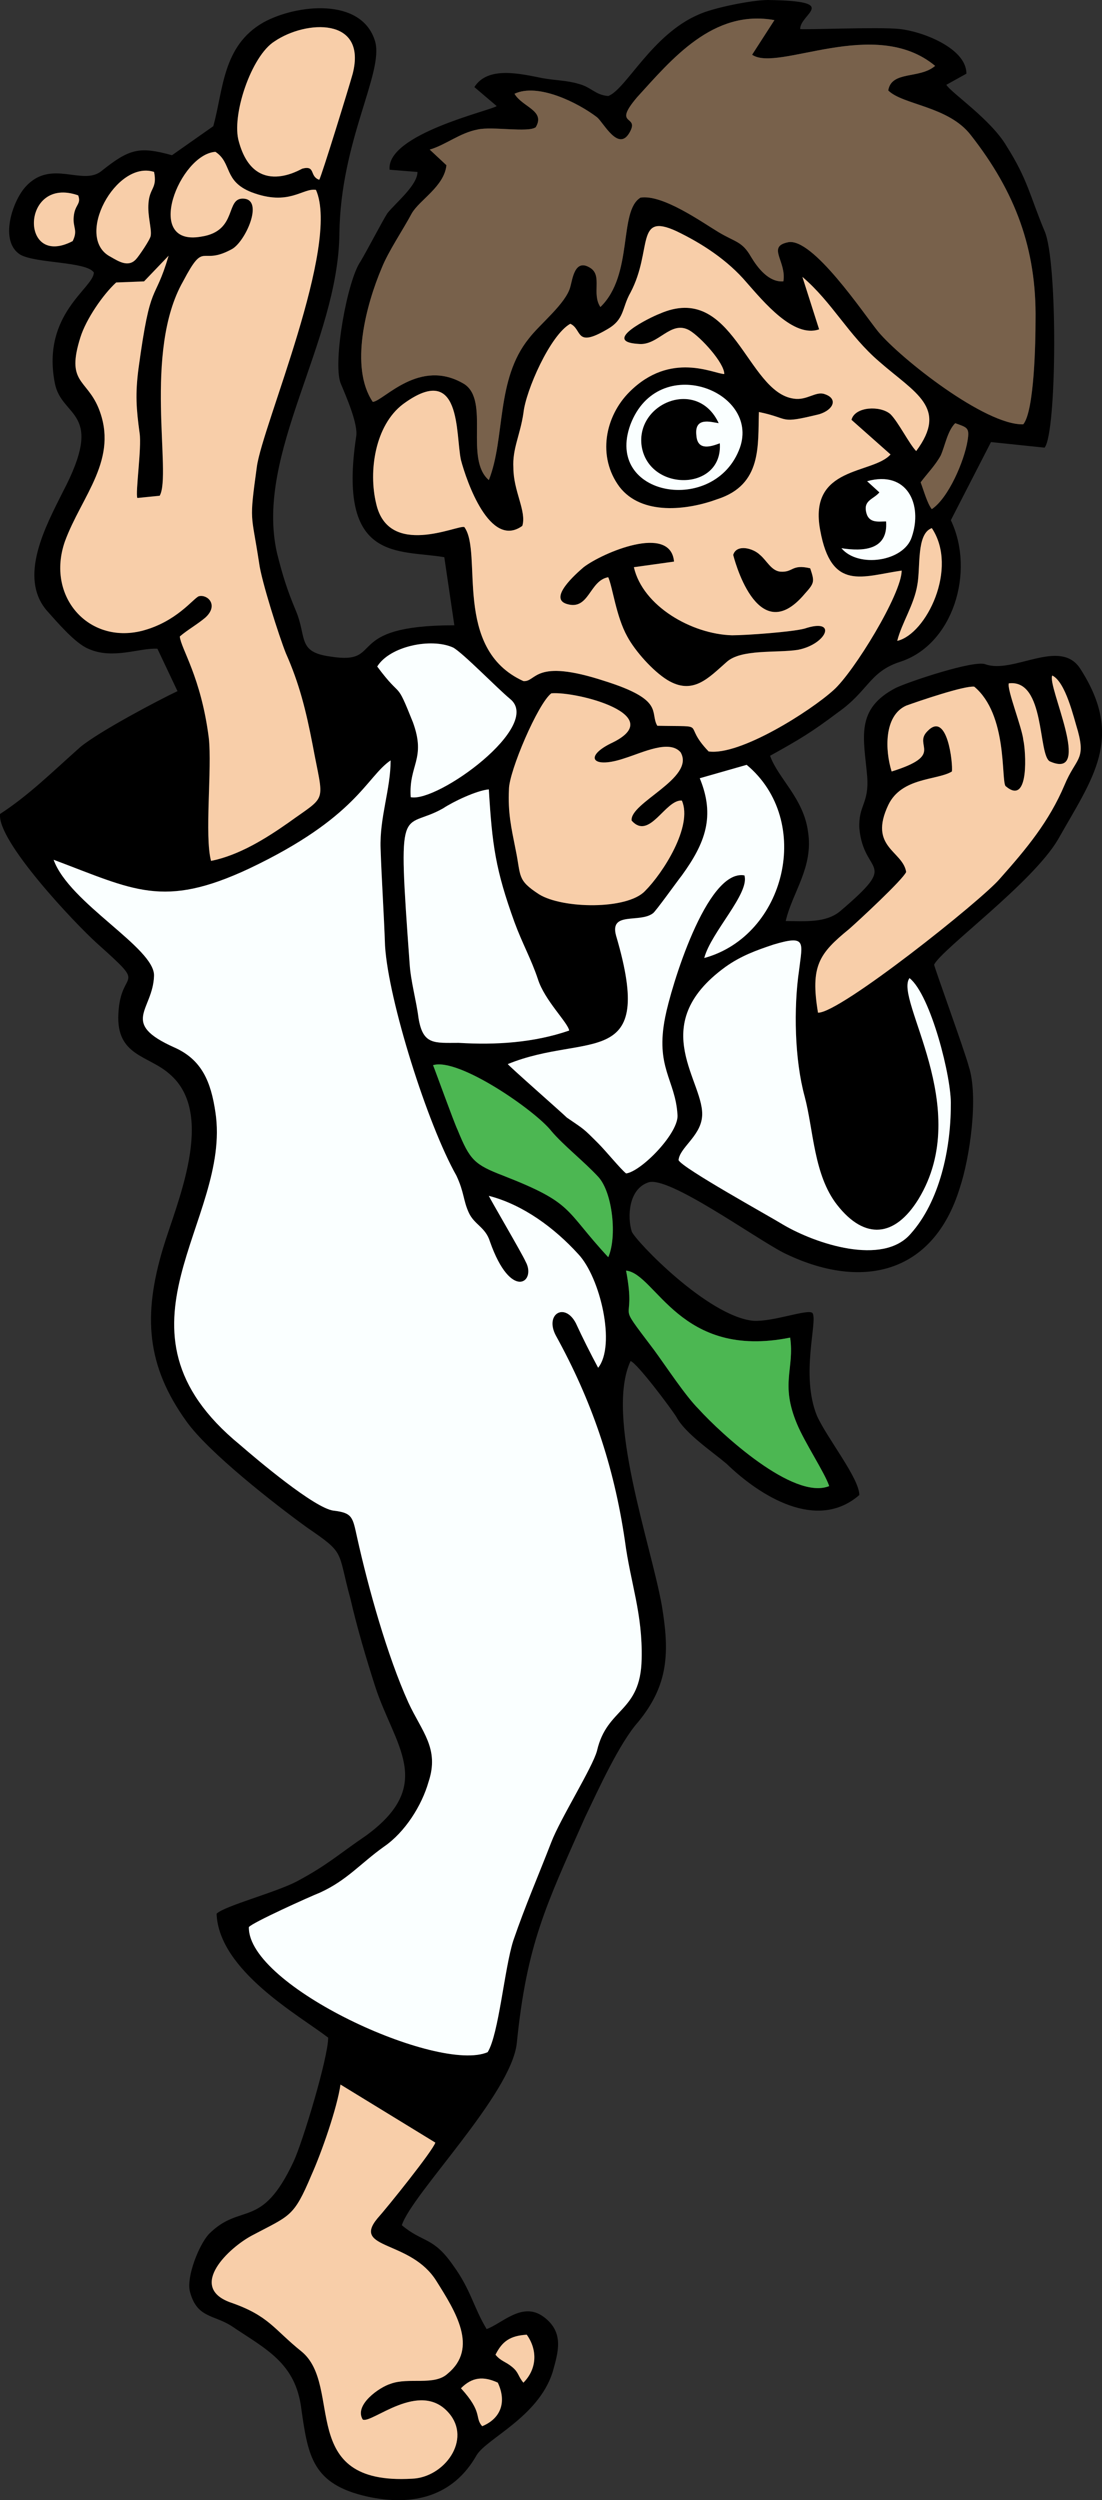
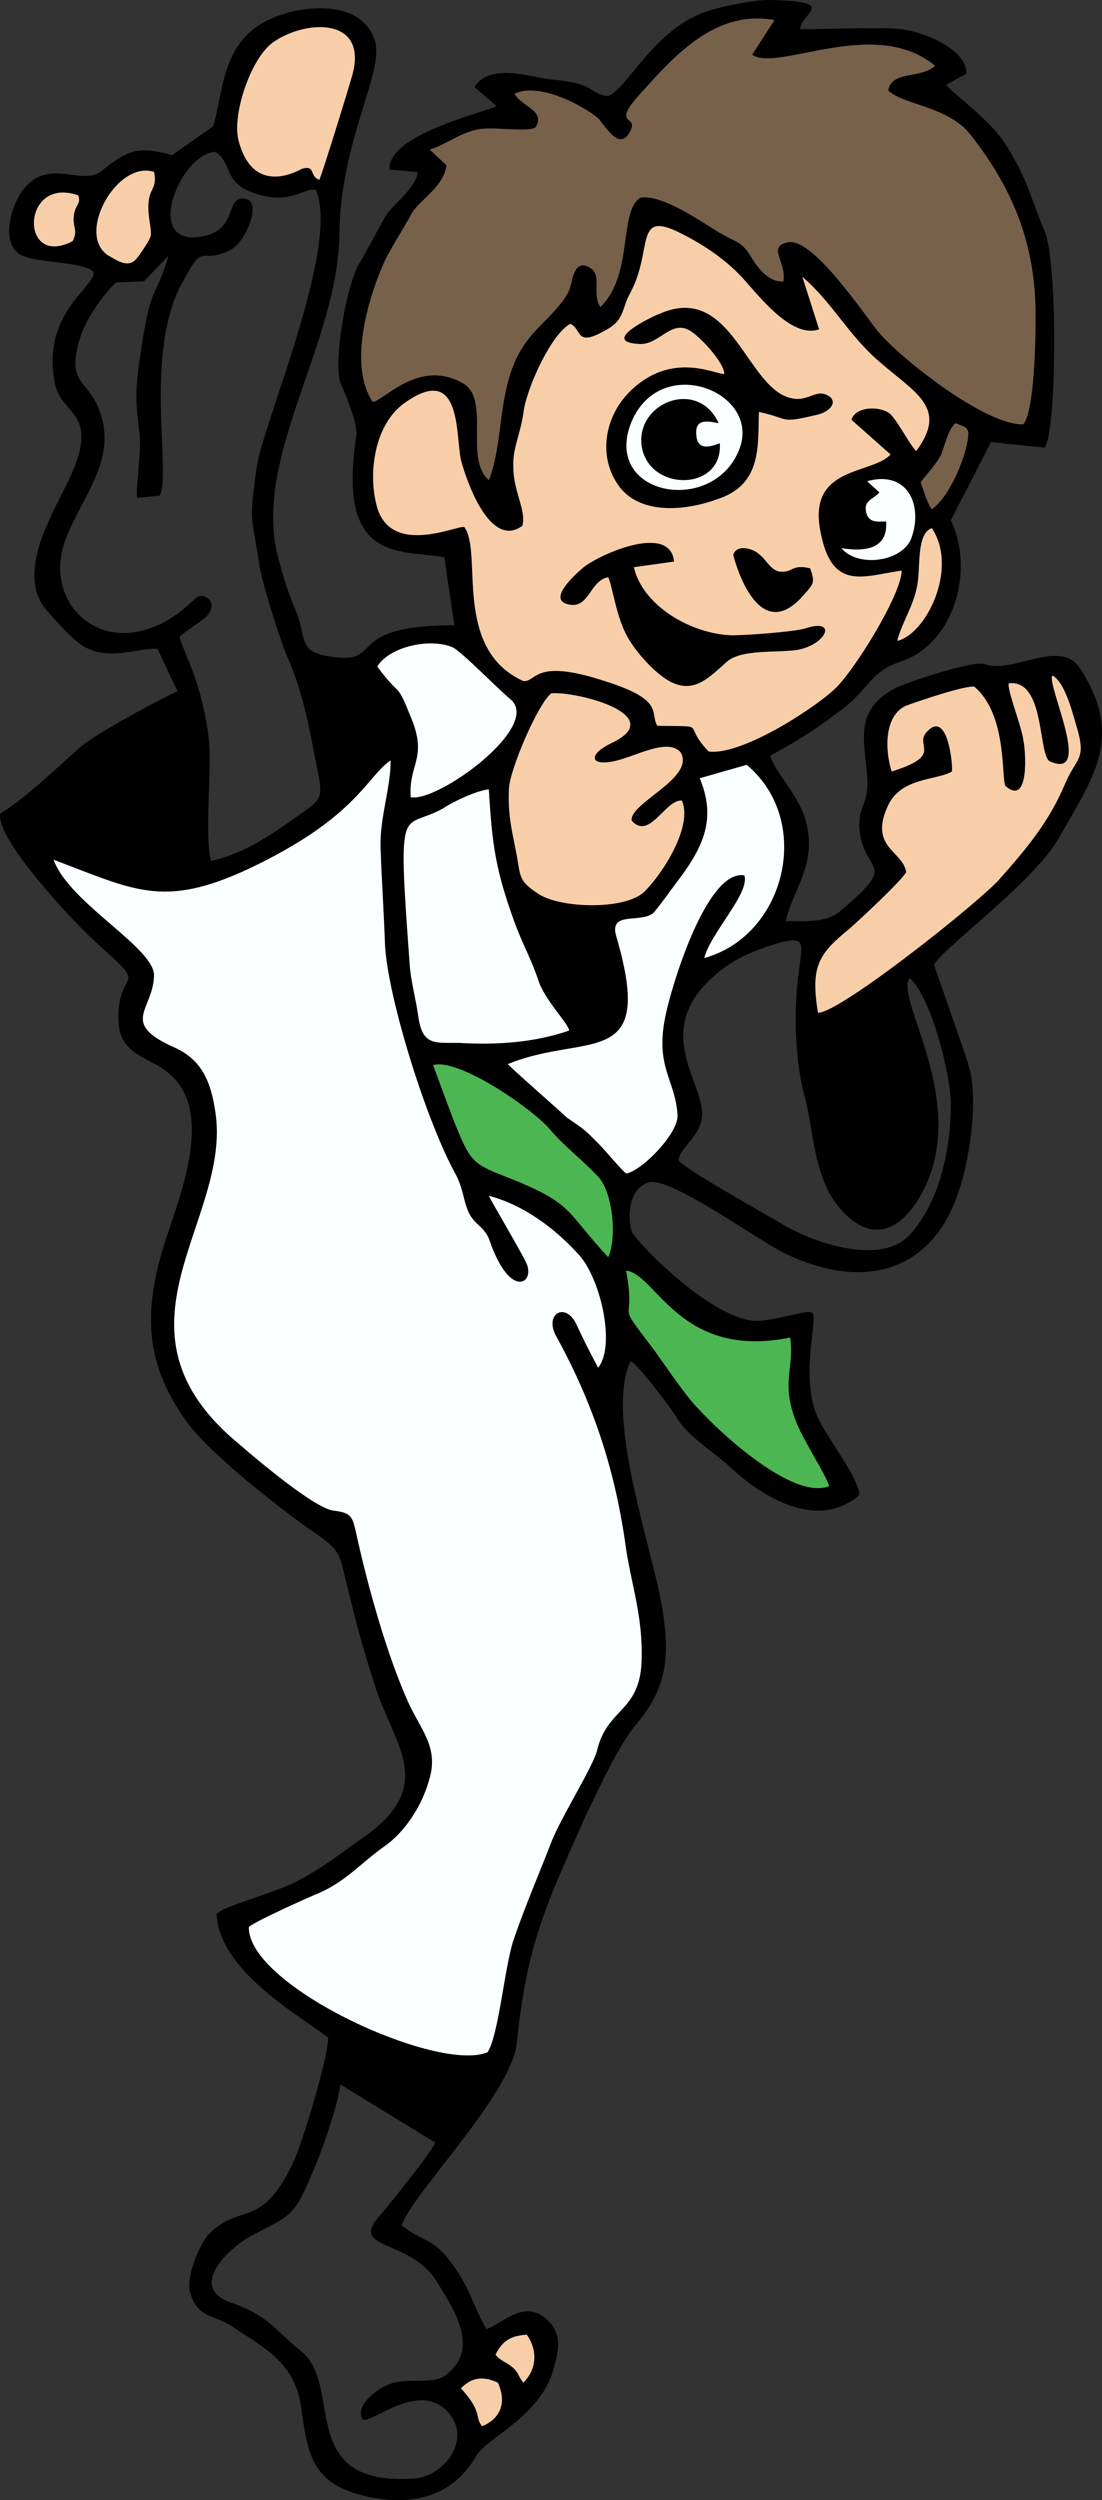
<svg xmlns="http://www.w3.org/2000/svg" id="Layer_2" width="27.995" height="63.474" viewBox="0 0 27.995 63.474">
  <rect x="0" y="0" width="27.995" height="63.474" fill="#333333" stroke="none" />
  <defs>
    <style>.cls-1,.cls-2,.cls-3,.cls-4,.cls-5{fill-rule:evenodd;stroke-width:0px;}.cls-2{fill:#4cb752;}.cls-3{fill:#f8cea9;}.cls-4{fill:#78614b;}.cls-5{fill:#faffff;}</style>
  </defs>
  <g id="Layer_1-2">
    <path class="cls-1" d="M11.71,60.633c.283-.283.567-.312.935-.142.227.482.085.907-.397,1.106-.198-.227.028-.34-.539-.964h0ZM12.588,59.783c.17-.34.369-.482.794-.51.283.397.255.879-.085,1.219-.142-.17-.113-.255-.283-.397-.17-.142-.283-.142-.425-.312h0ZM9.215,61.427c.227.113,1.446-1.02,2.183-.17.595.68-.113,1.644-.935,1.672-2.948.17-1.729-2.353-2.806-3.232-.709-.567-.822-.907-1.814-1.247-1.077-.397-.028-1.389.567-1.701.964-.51,1.049-.453,1.502-1.531.255-.567.652-1.701.737-2.296l2.409,1.474c-.057.198-1.219,1.644-1.474,1.928-.652.794.85.539,1.502,1.587.482.765,1.077,1.701.283,2.353-.34.312-.992.085-1.446.255-.283.085-.935.539-.709.907h0ZM15.905,32.258c.765.085,1.361,2.268,4.167,1.701.113.794-.255,1.162.17,2.183.198.482.709,1.247.822,1.587-.907.369-2.75-1.332-3.317-1.956-.34-.34-.822-1.077-1.134-1.502-1.049-1.389-.425-.51-.709-2.013h0ZM11.001,27.042c.652-.198,2.608,1.162,3.005,1.672.312.369.822.765,1.191,1.162s.482,1.531.255,2.041c-1.134-1.219-.85-1.361-2.665-2.069-.737-.283-.85-.397-1.162-1.162-.085-.17-.595-1.587-.624-1.644h0ZM23.105,24.832c.539.425,1.077,2.551,1.049,3.231,0,1.105-.283,2.438-1.02,3.26-.709.822-2.409.255-3.231-.227-.369-.227-2.58-1.446-2.665-1.644.028-.312.539-.595.595-1.077.113-.879-1.474-2.324.595-3.827.397-.283.794-.425,1.219-.567.85-.255.737-.057.652.652-.142.964-.113,2.268.142,3.203.227.85.227,1.984.822,2.75.709.907,1.474.822,2.069-.142,1.417-2.324-.624-5.074-.227-5.613h0ZM12.418,20.041c.085,1.417.17,2.041.652,3.373.198.539.425.935.595,1.446.17.539.765,1.105.794,1.304-.907.312-1.871.369-2.806.312-.624,0-.907.057-1.02-.624-.057-.454-.198-.936-.227-1.389-.312-4.28-.198-3.345.85-3.94.255-.17.85-.453,1.162-.482h0ZM17.776,19.758l1.191-.34c1.701,1.417.992,4.337-1.077,4.904.17-.652,1.162-1.644,1.02-2.098-.964-.17-1.871,2.863-2.013,3.6-.255,1.276.255,1.587.312,2.466.057.454-.907,1.446-1.304,1.502-.142-.113-.51-.567-.709-.765-.397-.397-.34-.34-.794-.652-.113-.113-1.502-1.332-1.502-1.361,2.013-.822,3.77.198,2.75-3.26-.17-.624.595-.312.935-.567.057-.028.624-.822.737-.964.595-.822.85-1.502.454-2.466h0ZM12.418,30.359c.879.227,1.672.822,2.268,1.474.567.595.964,2.324.51,2.891-.198-.368-.397-.765-.567-1.134-.283-.539-.794-.227-.51.312.907,1.644,1.474,3.288,1.757,5.216.142,1.077.454,1.843.425,3.005-.028,1.361-.879,1.219-1.134,2.324-.113.425-.935,1.729-1.162,2.324-.34.879-.652,1.587-.964,2.494-.227.709-.369,2.381-.652,2.835-1.247.539-6.094-1.672-6.066-3.175.085-.113,1.531-.765,1.814-.879.68-.312,1.02-.737,1.616-1.162.539-.368.964-1.049,1.134-1.644.283-.85-.17-1.276-.51-2.013-.539-1.191-1.02-2.92-1.304-4.195-.113-.51-.113-.624-.595-.68s-1.956-1.304-2.381-1.672c-3.6-2.948-.198-5.669-.624-8.447-.113-.765-.34-1.332-1.049-1.644-1.389-.624-.539-.935-.51-1.814.028-.709-2.154-1.843-2.551-2.948,2.041.765,2.778,1.247,4.961.227,2.75-1.304,2.976-2.324,3.6-2.75,0,.737-.283,1.446-.255,2.239.028.822.085,1.644.113,2.466.085,1.389,1.077,4.535,1.814,5.839.198.425.17.624.312.935.142.312.425.369.539.737.539,1.531,1.191,1.021.907.51-.085-.198-.935-1.644-.935-1.672h0ZM17.294,19.105c.369.652-1.304,1.276-1.247,1.729.454.51.85-.539,1.276-.51.283.652-.482,1.843-.935,2.296-.454.482-2.098.453-2.693.085-.567-.369-.454-.454-.595-1.134-.113-.567-.198-.935-.17-1.531,0-.454.737-2.183,1.077-2.438.652-.057,3.033.567,1.502,1.276-.68.34-.454.652.369.369.454-.142,1.134-.482,1.417-.142h0ZM25.628,17.348c.935-.113.737,1.843,1.049,1.984,1.106.482-.085-1.927.057-2.183.34.17.539,1.049.652,1.417.198.737-.057.68-.34,1.361-.397.935-.964,1.616-1.644,2.381-.454.539-4.082,3.43-4.62,3.401-.198-1.19.028-1.502.794-2.126.227-.198,1.361-1.247,1.446-1.446-.085-.539-.964-.624-.454-1.701.34-.709,1.247-.624,1.616-.85.028-.198-.113-1.559-.624-1.021-.369.369.454.595-.907,1.021-.17-.539-.198-1.417.369-1.672.312-.113,1.474-.51,1.729-.482.85.709.68,2.353.794,2.523.624.539.51-.935.454-1.162-.028-.312-.425-1.304-.369-1.446h0ZM9.584,16.923c.312-.51,1.361-.737,1.928-.482.255.142,1.106,1.021,1.446,1.304.85.68-1.843,2.636-2.523,2.495-.057-.822.397-.964.057-1.899-.454-1.134-.255-.539-.907-1.417h0ZM22.793,16.271c.113-.453.425-.907.51-1.417.085-.453-.028-1.304.369-1.446.68,1.02-.142,2.693-.879,2.863h0ZM22.028,12.217c1.02-.283,1.417.595,1.134,1.417-.198.624-1.361.794-1.786.284.539.085,1.191.057,1.134-.68-.198,0-.454.057-.51-.255-.057-.283.198-.312.34-.482l-.312-.284ZM23.388,12.246c.17-.227.369-.425.51-.68.113-.255.17-.624.369-.822.312.113.369.113.312.453-.085.51-.482,1.446-.907,1.729-.113-.142-.198-.454-.283-.68h0ZM14.488,8.22c.312.142.113.624.935.142.454-.255.369-.539.595-.936.567-1.077.113-2.041,1.162-1.559.652.312,1.304.737,1.786,1.304.425.482,1.191,1.417,1.843,1.191l-.425-1.332c.765.652,1.162,1.474,1.956,2.154.907.794,1.757,1.162.935,2.268-.17-.17-.454-.737-.652-.935-.255-.227-.907-.198-.992.142l.992.879c-.454.51-2.098.283-1.786,1.927.283,1.559,1.077,1.162,2.069,1.021,0,.595-1.219,2.579-1.729,3.033-.595.539-2.381,1.672-3.175,1.559-.709-.737.057-.624-1.304-.652-.198-.34.198-.652-1.332-1.134-1.814-.595-1.729.028-2.069,0-1.814-.822-1.02-3.26-1.502-3.912-.17-.057-1.928.794-2.239-.595-.198-.822-.028-1.984.68-2.523,1.502-1.105,1.332.765,1.474,1.417.142.539.737,2.268,1.559,1.672.113-.369-.227-.879-.227-1.474-.028-.482.17-.822.255-1.389.057-.567.68-1.984,1.191-2.268h0ZM1.845,6.123c-1.361.709-1.304-1.672.142-1.162.085.227-.085.227-.113.539-.028.283.113.34-.028.624h0ZM5.474,3.855c.425.284.198.737.907,1.021.964.369,1.304-.113,1.644-.057.624,1.417-1.361,5.981-1.502,7.03-.198,1.446-.142,1.134.057,2.438.057.454.51,1.871.68,2.296.34.765.51,1.446.68,2.324.283,1.531.397,1.247-.624,1.984-.567.397-1.247.822-1.956.964-.17-.624.028-2.353-.057-3.118-.198-1.559-.709-2.268-.737-2.58.198-.17.454-.312.652-.482.34-.312.057-.595-.17-.539-.142.057-.567.652-1.446.879-1.361.34-2.438-.879-1.956-2.268.425-1.162,1.389-2.098.85-3.402-.312-.737-.822-.624-.454-1.786.142-.453.567-1.077.907-1.389l.709-.028.624-.652c-.369,1.247-.454.567-.765,2.863-.085.652-.057,1.02.028,1.644.057.369-.113,1.531-.057,1.644l.567-.057c.312-.539-.425-3.657.595-5.443.567-1.077.425-.368,1.247-.822.34-.198.794-1.219.312-1.276-.51-.057-.142.822-1.106.964-1.474.255-.539-2.098.369-2.154h0ZM3.914,4.365c.085.425-.113.397-.142.794-.028.312.085.652.057.822,0,.085-.312.539-.369.595-.198.227-.454.057-.652-.057-.935-.482.142-2.466,1.106-2.154h0ZM8.11,4.564c-.255-.085-.085-.369-.425-.284-.028,0-1.219.765-1.616-.68-.198-.652.312-2.183.907-2.551.794-.539,2.353-.624,1.984.822-.085.312-.794,2.608-.85,2.693h0ZM13.07,2.381c.595-.283,1.616.227,2.098.595.17.142.539.879.822.397.283-.482-.454-.142.198-.907.879-.964,1.928-2.239,3.487-1.956l-.567.879c.652.453,3.118-.992,4.649.283-.397.34-1.106.113-1.191.624.369.368,1.531.397,2.098,1.134,1.134,1.446,1.672,2.891,1.644,4.706,0,.51-.028,2.296-.312,2.636-.964.028-3.118-1.672-3.685-2.353-.369-.454-1.672-2.409-2.296-2.268-.539.113-.028.482-.113.992-.369.028-.652-.34-.822-.624-.227-.397-.397-.369-.822-.624-.425-.255-1.417-.964-1.984-.879-.567.34-.17,1.956-1.02,2.778-.227-.34.057-.794-.255-.992-.397-.255-.454.283-.51.482-.113.425-.765.935-1.049,1.304-.85,1.049-.595,2.523-1.02,3.6-.624-.539.028-2.013-.624-2.438-1.134-.68-2.041.425-2.324.453-.595-.879-.17-2.466.227-3.401.17-.425.539-.964.765-1.389.198-.34.822-.68.879-1.219l-.425-.397c.397-.113.765-.425,1.219-.51.369-.085,1.276.085,1.474-.057.255-.425-.34-.51-.539-.85h0ZM20.327.737c0-.397,1.049-.709-.822-.737-.397,0-1.389.198-1.757.369-1.191.51-1.843,1.899-2.296,2.069-.34-.028-.425-.227-.765-.312-.283-.085-.595-.085-.907-.142-.567-.113-1.389-.312-1.729.227l.567.482c-.142.114-2.806.709-2.721,1.616l.709.057c0,.34-.567.794-.765,1.049-.113.17-.51.935-.68,1.219-.34.482-.709,2.551-.51,3.09.142.34.454,1.049.397,1.361-.482,3.203,1.077,2.863,2.239,3.061l.255,1.729c-2.891,0-1.729,1.021-3.146.794-.85-.113-.595-.482-.879-1.162-.227-.539-.34-.907-.482-1.474-.567-2.523,1.559-5.329,1.587-8.107.028-2.353,1.134-4.082.907-4.876-.34-1.134-2.013-.935-2.835-.482-1.049.595-1.02,1.729-1.276,2.636l-1.049.737c-.822-.227-1.077-.17-1.786.397-.482.397-1.276-.312-1.928.397-.34.369-.68,1.389-.142,1.729.397.227,1.672.17,1.871.453,0,.397-1.332,1.049-.992,2.806.17.907,1.304.68.198,2.778-.425.85-1.134,2.154-.397,3.005.255.283.709.822,1.049.964.624.283,1.304-.028,1.757,0l.51,1.077c-.482.227-1.984,1.02-2.466,1.417-.765.68-1.304,1.219-2.041,1.701-.085.68,1.899,2.778,2.466,3.288,1.332,1.191.595.595.539,1.786-.057,1.077.765,1.049,1.304,1.531,1.191,1.021.17,3.288-.17,4.422-.51,1.701-.425,2.976.595,4.394.567.794,2.239,2.098,3.061,2.693.992.68.765.567,1.106,1.814.17.737.397,1.502.624,2.211.482,1.502,1.559,2.494-.227,3.798-.709.482-.964.737-1.757,1.162-.539.283-1.843.624-2.041.822.057,1.446,2.098,2.58,2.835,3.146,0,.51-.652,2.665-.879,3.146-.822,1.757-1.332,1.02-2.154,1.843-.255.283-.567,1.077-.482,1.446.17.68.595.595,1.049.879.879.595,1.644.936,1.786,2.126.17,1.191.283,1.899,1.672,2.211,1.162.255,2.183,0,2.778-1.049.255-.425,1.559-.964,1.928-2.098.142-.51.312-1.02-.227-1.417-.539-.397-1.049.17-1.446.312-.34-.567-.397-.992-.85-1.616-.51-.737-.765-.567-1.304-1.021.255-.794,2.778-3.317,2.92-4.62.255-2.523.737-3.487,1.729-5.726.34-.709.879-1.899,1.361-2.438.765-.935.794-1.757.595-2.948-.283-1.587-1.446-4.819-.794-6.208.17.057,1.02,1.191,1.162,1.417.227.425.907.879,1.276,1.191.85.822,2.296,1.729,3.373.794,0-.425-.822-1.446-1.077-2.013-.425-1.049.028-2.409-.113-2.608-.113-.113-.992.227-1.502.198-1.162-.113-3.005-2.041-3.09-2.268-.113-.368-.085-1.077.425-1.247s2.665,1.389,3.43,1.786c1.956.964,3.798.567,4.479-1.644.255-.765.482-2.324.227-3.09-.085-.34-.879-2.523-.879-2.58.198-.397,2.494-2.069,3.146-3.175.879-1.559,1.701-2.579.567-4.337-.51-.794-1.701.142-2.409-.113-.283-.113-1.899.425-2.268.595-1.049.539-.822,1.276-.737,2.239.057.709-.227.737-.198,1.332.113,1.219,1.049.794-.482,2.098-.369.312-.907.255-1.389.255.17-.737.709-1.361.567-2.268-.113-.85-.765-1.361-.964-1.928.765-.425,1.049-.595,1.729-1.105.765-.539.794-1.021,1.559-1.276,1.361-.425,1.928-2.296,1.304-3.6l1.02-1.984,1.361.142c.312-.369.34-4.734,0-5.499-.369-.879-.425-1.304-.964-2.154-.397-.68-1.417-1.361-1.531-1.559l.51-.283c0-.652-1.134-1.077-1.701-1.134-.51-.057-2.523.028-2.523,0h0Z" />
    <path class="cls-1" d="M18.796,11.367c-.624,1.729-3.458,1.247-2.778-.595.709-1.843,3.288-.85,2.778.595h0ZM18.4,9.496c-.255,0-1.361-.595-2.409.454-.624.624-.822,1.644-.255,2.409.567.737,1.729.595,2.494.312,1.134-.369,1.02-1.361,1.049-2.211.822.17.482.312,1.531.057.369-.113.482-.397.142-.51-.227-.085-.454.17-.794.113-1.191-.17-1.531-2.976-3.402-2.154-.227.085-1.502.709-.539.765.51.057.822-.624,1.304-.34.283.17.879.822.879,1.105h0Z" />
    <path class="cls-1" d="M15.451,14.655c.113.255.198.992.482,1.502.198.369.652.879,1.02,1.106.652.397,1.049-.057,1.502-.454.369-.34,1.276-.227,1.814-.312.737-.142,1.02-.822.17-.539-.312.085-1.474.17-1.843.17-1.02-.028-2.268-.737-2.494-1.729l1.02-.142c-.085-.964-1.814-.227-2.296.142-.198.17-.907.794-.425.935.567.17.567-.595,1.049-.68h0Z" />
    <path class="cls-1" d="M18.286,11.254c-.227.085-.567.198-.595-.198-.057-.482.369-.34.567-.312-.539-1.162-2.126-.51-1.956.595.198,1.162,2.069,1.134,1.984-.085h0Z" />
    <path class="cls-1" d="M20.582,14.428c-.482-.113-.425.113-.765.085-.227-.028-.34-.283-.51-.425-.17-.17-.595-.284-.68,0,0,0,.595,2.438,1.814.992.255-.283.255-.312.142-.652h0Z" />
    <path class="cls-2" d="M15.905,32.258c.283,1.502-.34.624.709,2.013.312.425.794,1.162,1.134,1.502.567.624,2.409,2.324,3.317,1.956-.113-.34-.624-1.105-.822-1.587-.425-1.02-.057-1.389-.17-2.183-2.806.567-3.402-1.616-4.167-1.701h0Z" />
    <path class="cls-2" d="M14.006,28.715c-.397-.51-2.353-1.871-3.005-1.672.028.057.539,1.474.624,1.644.312.765.425.879,1.162,1.162,1.814.709,1.531.85,2.665,2.069.227-.51.113-1.644-.255-2.041s-.879-.794-1.191-1.162h0Z" />
    <path class="cls-4" d="M13.07,2.381c.198.34.794.425.539.85-.198.142-1.106-.028-1.474.057-.454.085-.822.397-1.219.51l.425.397c-.057.539-.68.879-.879,1.219-.227.425-.595.964-.765,1.389-.397.935-.822,2.523-.227,3.401.283-.028,1.191-1.134,2.324-.453.652.425,0,1.899.624,2.438.425-1.077.17-2.551,1.02-3.6.283-.369.935-.879,1.049-1.304.057-.198.113-.737.51-.482.312.198.028.652.255.992.85-.822.454-2.438,1.02-2.778.567-.085,1.559.624,1.984.879.425.255.595.227.822.624.17.283.454.652.822.624.085-.51-.425-.879.113-.992.624-.142,1.928,1.814,2.296,2.268.567.68,2.721,2.381,3.685,2.353.283-.34.312-2.126.312-2.636.028-1.814-.51-3.26-1.644-4.706-.567-.737-1.729-.765-2.098-1.134.085-.51.794-.283,1.191-.624-1.531-1.276-3.997.17-4.649-.283l.567-.879c-1.559-.283-2.608.992-3.487,1.956-.652.765.085.425-.198.907-.283.482-.652-.255-.822-.397-.482-.369-1.502-.879-2.098-.595h0Z" />
    <path class="cls-4" d="M23.388,12.246c.085.227.17.539.283.68.425-.283.822-1.219.907-1.729.057-.34,0-.34-.312-.453-.198.198-.255.567-.369.822-.142.255-.34.453-.51.68h0Z" />
    <path class="cls-5" d="M12.418,30.359c0,.028.85,1.474.935,1.672.283.51-.369,1.021-.907-.51-.113-.368-.397-.425-.539-.737-.142-.312-.113-.51-.312-.935-.737-1.304-1.729-4.45-1.814-5.839-.028-.822-.085-1.644-.113-2.466-.028-.794.255-1.502.255-2.239-.624.425-.85,1.446-3.6,2.75-2.183,1.02-2.92.539-4.961-.227.397,1.106,2.58,2.239,2.551,2.948-.028.879-.879,1.19.51,1.814.709.312.935.879,1.049,1.644.425,2.778-2.976,5.499.624,8.447.425.369,1.899,1.616,2.381,1.672s.482.17.595.68c.283,1.276.765,3.005,1.304,4.195.34.737.794,1.162.51,2.013-.17.595-.595,1.276-1.134,1.644-.595.425-.935.85-1.616,1.162-.283.113-1.729.765-1.814.879-.028,1.502,4.819,3.713,6.066,3.175.283-.454.425-2.126.652-2.835.312-.907.624-1.616.964-2.494.227-.595,1.049-1.899,1.162-2.324.255-1.105,1.106-.964,1.134-2.324.028-1.162-.283-1.927-.425-3.005-.283-1.928-.85-3.572-1.757-5.216-.283-.539.227-.85.51-.312.17.369.369.765.567,1.134.454-.567.057-2.296-.51-2.891-.595-.652-1.389-1.247-2.268-1.474h0Z" />
-     <path class="cls-5" d="M23.105,24.832c-.397.539,1.644,3.288.227,5.613-.595.964-1.361,1.049-2.069.142-.595-.765-.595-1.899-.822-2.75-.255-.935-.283-2.239-.142-3.203.085-.709.198-.907-.652-.652-.425.142-.822.283-1.219.567-2.069,1.502-.482,2.948-.595,3.827-.057.482-.567.765-.595,1.077.085.198,2.296,1.417,2.665,1.644.822.482,2.523,1.049,3.231.227.737-.822,1.02-2.154,1.02-3.26.028-.68-.51-2.806-1.049-3.231h0Z" />
    <path class="cls-5" d="M14.403,28.375c.454.312.397.255.794.652.198.198.567.652.709.765.397-.057,1.361-1.049,1.304-1.502-.057-.879-.567-1.191-.312-2.466.142-.737,1.049-3.77,2.013-3.6.142.454-.85,1.446-1.02,2.098,2.069-.567,2.778-3.487,1.077-4.904l-1.191.34c.397.964.142,1.644-.454,2.466-.113.142-.68.935-.737.964-.34.255-1.106-.057-.935.567,1.02,3.458-.737,2.438-2.75,3.26,0,.028,1.389,1.247,1.502,1.361h0Z" />
    <path class="cls-5" d="M12.418,20.041c-.312.028-.907.312-1.162.482-1.049.595-1.162-.34-.85,3.94.028.453.17.935.227,1.389.113.68.397.624,1.02.624.935.057,1.899,0,2.806-.312-.028-.198-.624-.765-.794-1.304-.17-.51-.397-.907-.595-1.446-.482-1.332-.567-1.956-.652-3.373h0Z" />
    <path class="cls-5" d="M9.584,16.923c.652.879.454.283.907,1.417.34.935-.113,1.077-.057,1.899.68.142,3.373-1.814,2.523-2.495-.34-.283-1.191-1.162-1.446-1.304-.567-.255-1.616-.028-1.928.482h0Z" />
    <path class="cls-5" d="M18.286,11.254c.085,1.219-1.786,1.247-1.984.085-.17-1.105,1.417-1.758,1.956-.595-.198-.028-.624-.17-.567.312.028.397.369.283.595.198h0ZM18.796,11.367c.51-1.446-2.069-2.438-2.778-.595-.68,1.843,2.154,2.324,2.778.595h0Z" />
    <path class="cls-5" d="M22.34,12.501c-.142.17-.397.198-.34.482.057.312.312.255.51.255.057.737-.595.765-1.134.68.425.51,1.587.34,1.786-.284.283-.822-.113-1.701-1.134-1.417l.312.284Z" />
    <path class="cls-3" d="M15.451,14.655c-.482.085-.482.85-1.049.68-.482-.142.227-.765.425-.935.482-.369,2.211-1.105,2.296-.142l-1.02.142c.227.992,1.474,1.701,2.494,1.729.369,0,1.531-.085,1.843-.17.85-.283.567.397-.17.539-.539.085-1.446-.028-1.814.312-.454.397-.85.85-1.502.454-.369-.227-.822-.737-1.02-1.106-.283-.51-.369-1.247-.482-1.502h0ZM19.307,14.088c.17.142.283.397.51.425.34.028.283-.198.765-.085.113.34.113.369-.142.652-1.219,1.446-1.814-.992-1.814-.992.085-.284.51-.17.68,0h0ZM18.4,9.496c0-.283-.595-.935-.879-1.105-.482-.283-.794.397-1.304.34-.964-.057.312-.68.539-.765,1.871-.822,2.211,1.984,3.402,2.154.34.057.567-.198.794-.113.34.113.227.397-.142.51-1.049.255-.709.113-1.531-.057-.028.85.085,1.843-1.049,2.211-.765.283-1.928.425-2.494-.312-.567-.765-.369-1.786.255-2.409,1.049-1.049,2.154-.454,2.409-.454h0ZM14.488,8.22c-.51.283-1.134,1.701-1.191,2.268-.085.567-.283.907-.255,1.389,0,.595.34,1.105.227,1.474-.822.595-1.417-1.134-1.559-1.672-.142-.652.028-2.523-1.474-1.417-.709.539-.879,1.701-.68,2.523.312,1.389,2.069.539,2.239.595.482.652-.312,3.09,1.502,3.912.34.028.255-.595,2.069,0,1.531.482,1.134.794,1.332,1.134,1.361.028.595-.085,1.304.652.794.113,2.58-1.02,3.175-1.559.51-.453,1.729-2.438,1.729-3.033-.992.142-1.786.539-2.069-1.021-.312-1.644,1.332-1.417,1.786-1.927l-.992-.879c.085-.34.737-.369.992-.142.198.198.482.765.652.935.822-1.106-.028-1.474-.935-2.268-.794-.68-1.191-1.502-1.956-2.154l.425,1.332c-.652.227-1.417-.709-1.843-1.191-.482-.567-1.134-.992-1.786-1.304-1.049-.482-.595.482-1.162,1.559-.227.397-.142.68-.595.936-.822.482-.624,0-.935-.142h0Z" />
-     <path class="cls-3" d="M5.474,3.855c-.907.057-1.843,2.41-.369,2.154.964-.142.595-1.021,1.106-.964.482.057.028,1.077-.312,1.276-.822.454-.68-.255-1.247.822-1.02,1.786-.283,4.904-.595,5.443l-.567.057c-.057-.113.113-1.276.057-1.644-.085-.624-.113-.992-.028-1.644.312-2.296.397-1.616.765-2.863l-.624.652-.709.028c-.34.312-.765.936-.907,1.389-.369,1.162.142,1.049.454,1.786.539,1.304-.425,2.239-.85,3.402-.482,1.389.595,2.608,1.956,2.268.879-.227,1.304-.822,1.446-.879.227-.057.51.227.17.539-.198.17-.454.312-.652.482.028.312.539,1.021.737,2.58.085.765-.113,2.495.057,3.118.709-.142,1.389-.567,1.956-.964,1.02-.737.907-.453.624-1.984-.17-.879-.34-1.559-.68-2.324-.17-.425-.624-1.843-.68-2.296-.198-1.304-.255-.992-.057-2.438.142-1.049,2.126-5.613,1.502-7.03-.34-.057-.68.425-1.644.057-.709-.283-.482-.737-.907-1.021h0Z" />
-     <path class="cls-3" d="M9.215,61.427c-.227-.368.425-.822.709-.907.454-.17,1.106.057,1.446-.255.794-.652.198-1.587-.283-2.353-.652-1.049-2.154-.794-1.502-1.587.255-.283,1.417-1.729,1.474-1.928l-2.409-1.474c-.085.595-.482,1.729-.737,2.296-.454,1.077-.539,1.02-1.502,1.531-.595.312-1.644,1.304-.567,1.701.992.34,1.106.68,1.814,1.247,1.077.879-.142,3.402,2.806,3.232.822-.028,1.531-.992.935-1.672-.737-.85-1.956.283-2.183.17h0Z" />
    <path class="cls-3" d="M25.628,17.348c-.057.142.34,1.134.369,1.446.057.227.17,1.701-.454,1.162-.113-.17.057-1.814-.794-2.523-.255-.028-1.417.369-1.729.482-.567.255-.539,1.134-.369,1.672,1.361-.425.539-.652.907-1.021.51-.539.652.822.624,1.021-.369.227-1.276.142-1.616.85-.51,1.077.369,1.162.454,1.701-.085.198-1.219,1.247-1.446,1.446-.765.624-.992.936-.794,2.126.539.028,4.167-2.863,4.62-3.401.68-.765,1.247-1.446,1.644-2.381.283-.68.539-.624.34-1.361-.113-.368-.312-1.247-.652-1.417-.142.255,1.049,2.665-.057,2.183-.312-.142-.113-2.098-1.049-1.984h0Z" />
    <path class="cls-3" d="M17.294,19.105c-.283-.34-.964,0-1.417.142-.822.283-1.049-.028-.369-.369,1.531-.709-.85-1.332-1.502-1.276-.34.255-1.077,1.984-1.077,2.438-.028.595.057.964.17,1.531.142.68.028.765.595,1.134.595.368,2.239.397,2.693-.085.454-.453,1.219-1.644.935-2.296-.425-.028-.822,1.021-1.276.51-.057-.454,1.616-1.077,1.247-1.729h0Z" />
    <path class="cls-3" d="M8.11,4.564c.057-.085.765-2.381.85-2.693.369-1.446-1.191-1.361-1.984-.822-.595.369-1.106,1.899-.907,2.551.397,1.446,1.587.68,1.616.68.34-.085.17.198.425.284h0Z" />
    <path class="cls-3" d="M3.914,4.365c-.964-.312-2.041,1.672-1.106,2.154.198.113.454.283.652.057.057-.057.369-.51.369-.595.028-.17-.085-.51-.057-.822.028-.397.227-.369.142-.794h0Z" />
    <path class="cls-3" d="M22.793,16.271c.737-.17,1.559-1.843.879-2.863-.397.142-.283.992-.369,1.446-.085.51-.397.964-.51,1.417h0Z" />
    <path class="cls-3" d="M1.845,6.123c.142-.283,0-.34.028-.624.028-.312.198-.312.113-.539-1.446-.51-1.502,1.871-.142,1.162h0Z" />
    <path class="cls-3" d="M11.71,60.633c.567.624.34.737.539.964.482-.198.624-.624.397-1.106-.369-.17-.652-.142-.935.142h0Z" />
    <path class="cls-3" d="M12.588,59.783c.142.17.255.17.425.312.17.142.142.227.283.397.34-.34.369-.822.085-1.219-.425.028-.624.17-.794.51h0Z" />
  </g>
</svg>